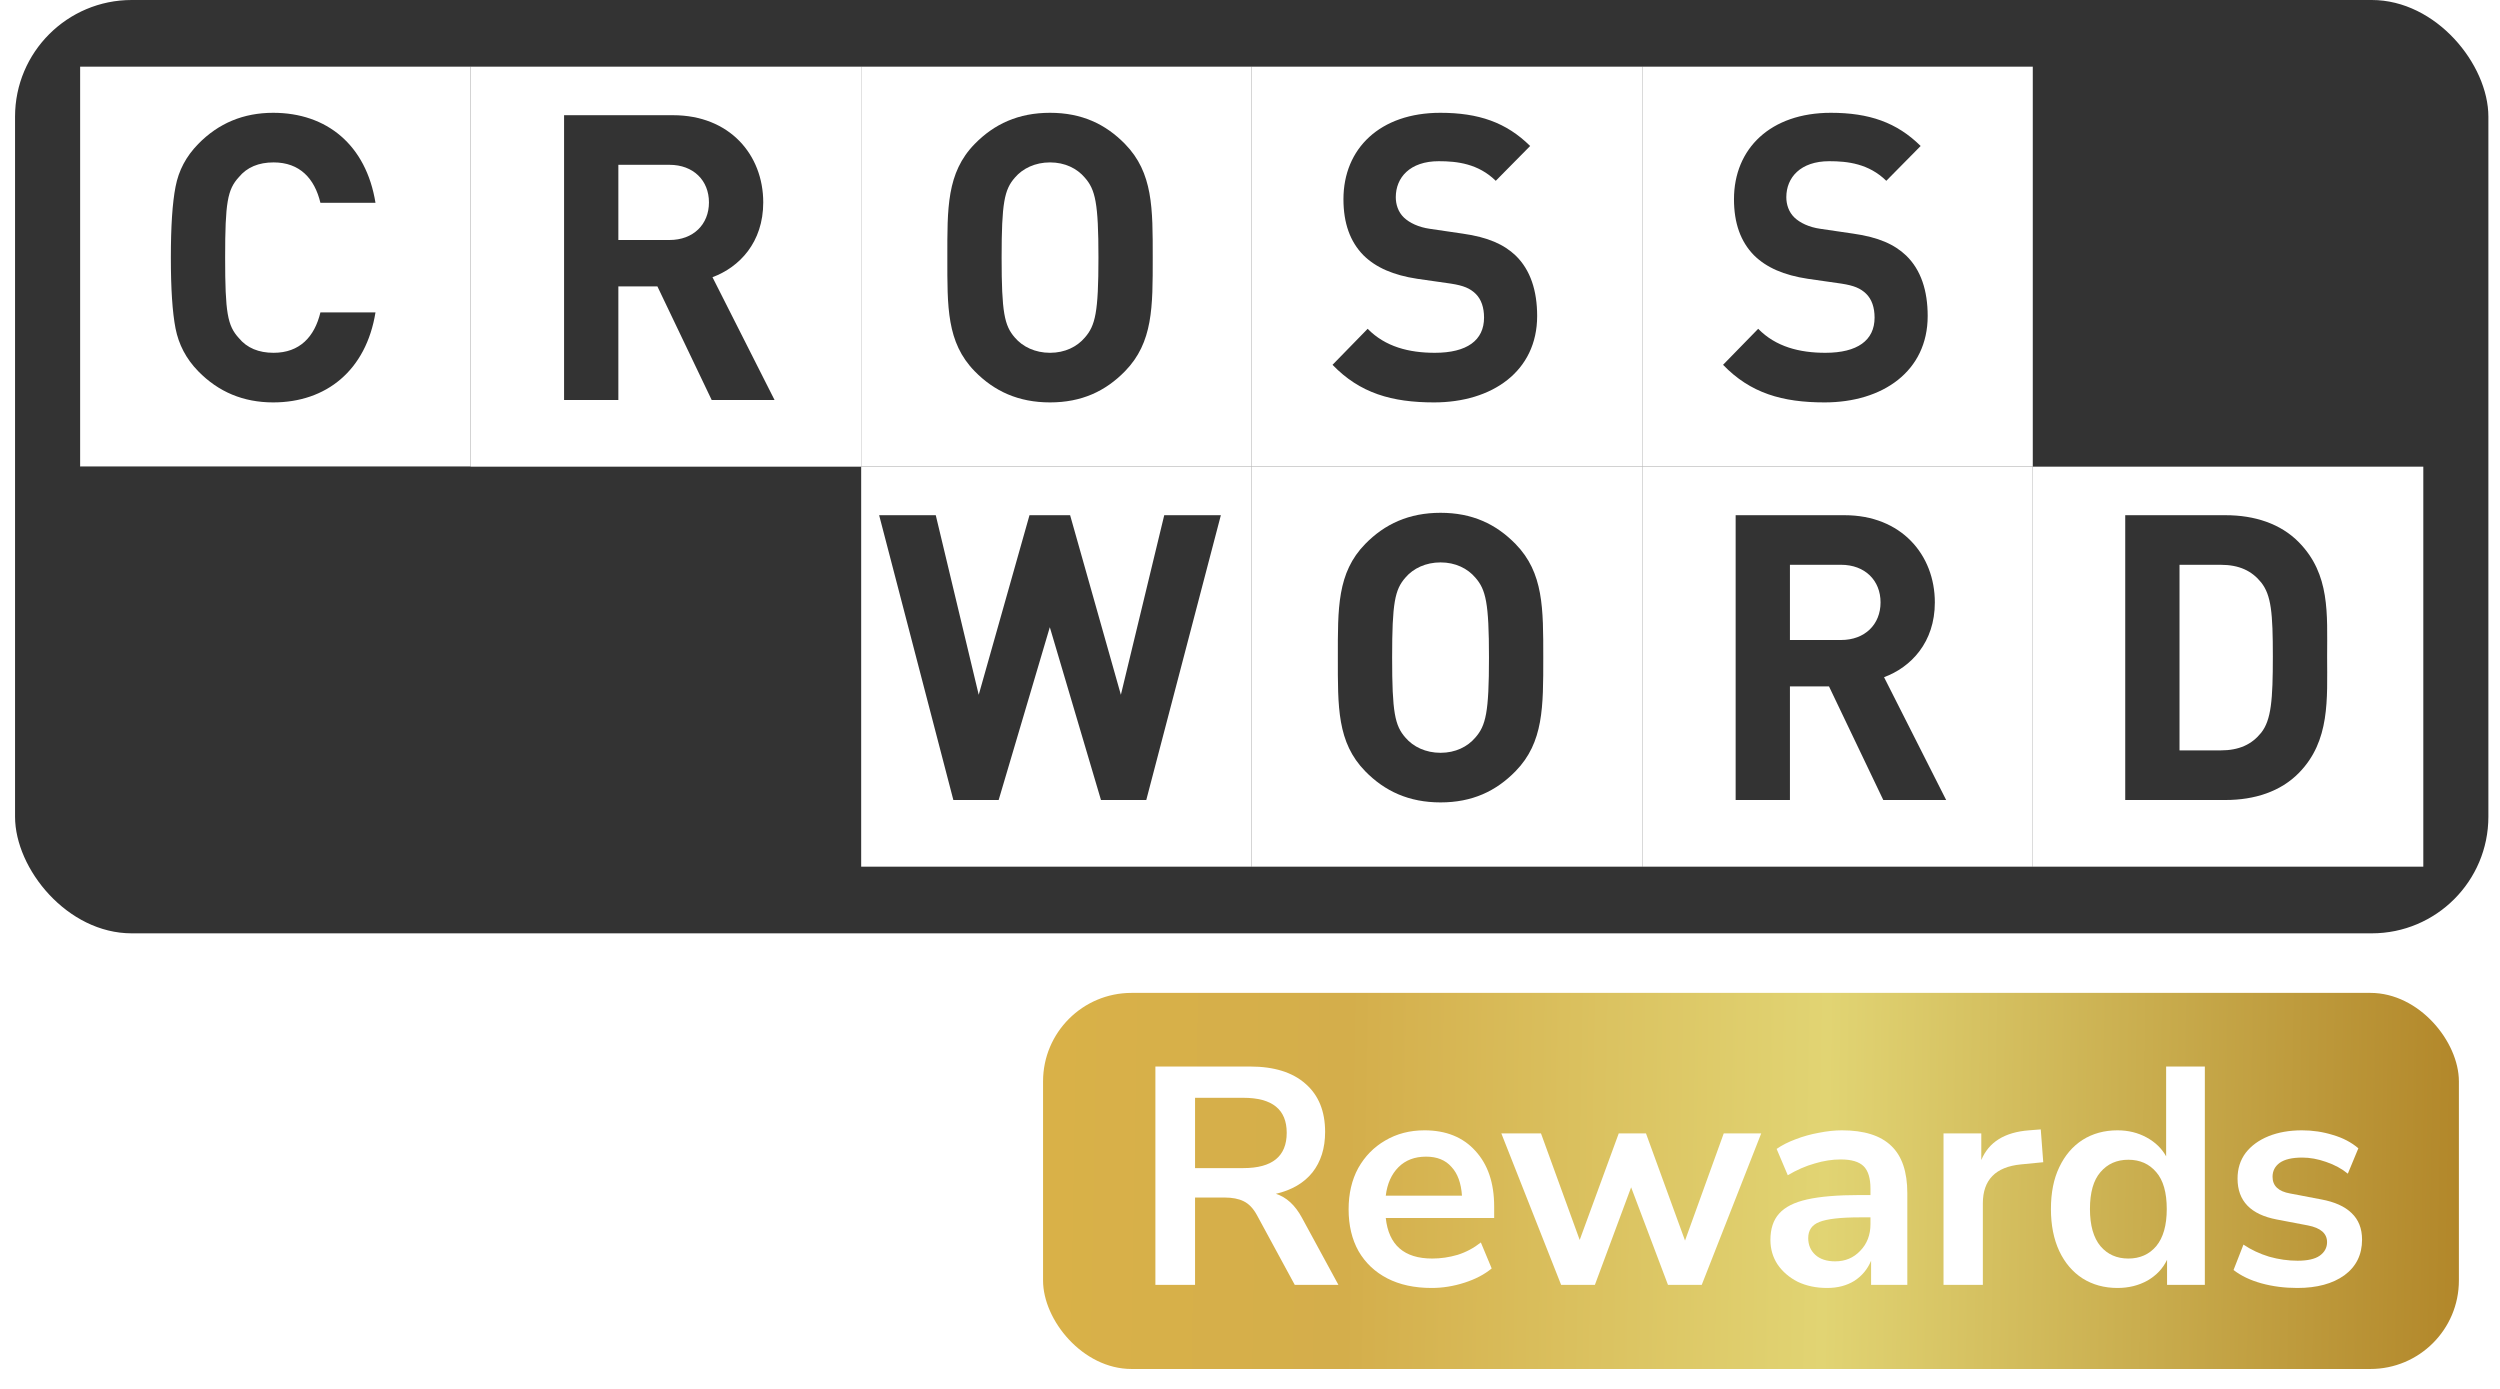
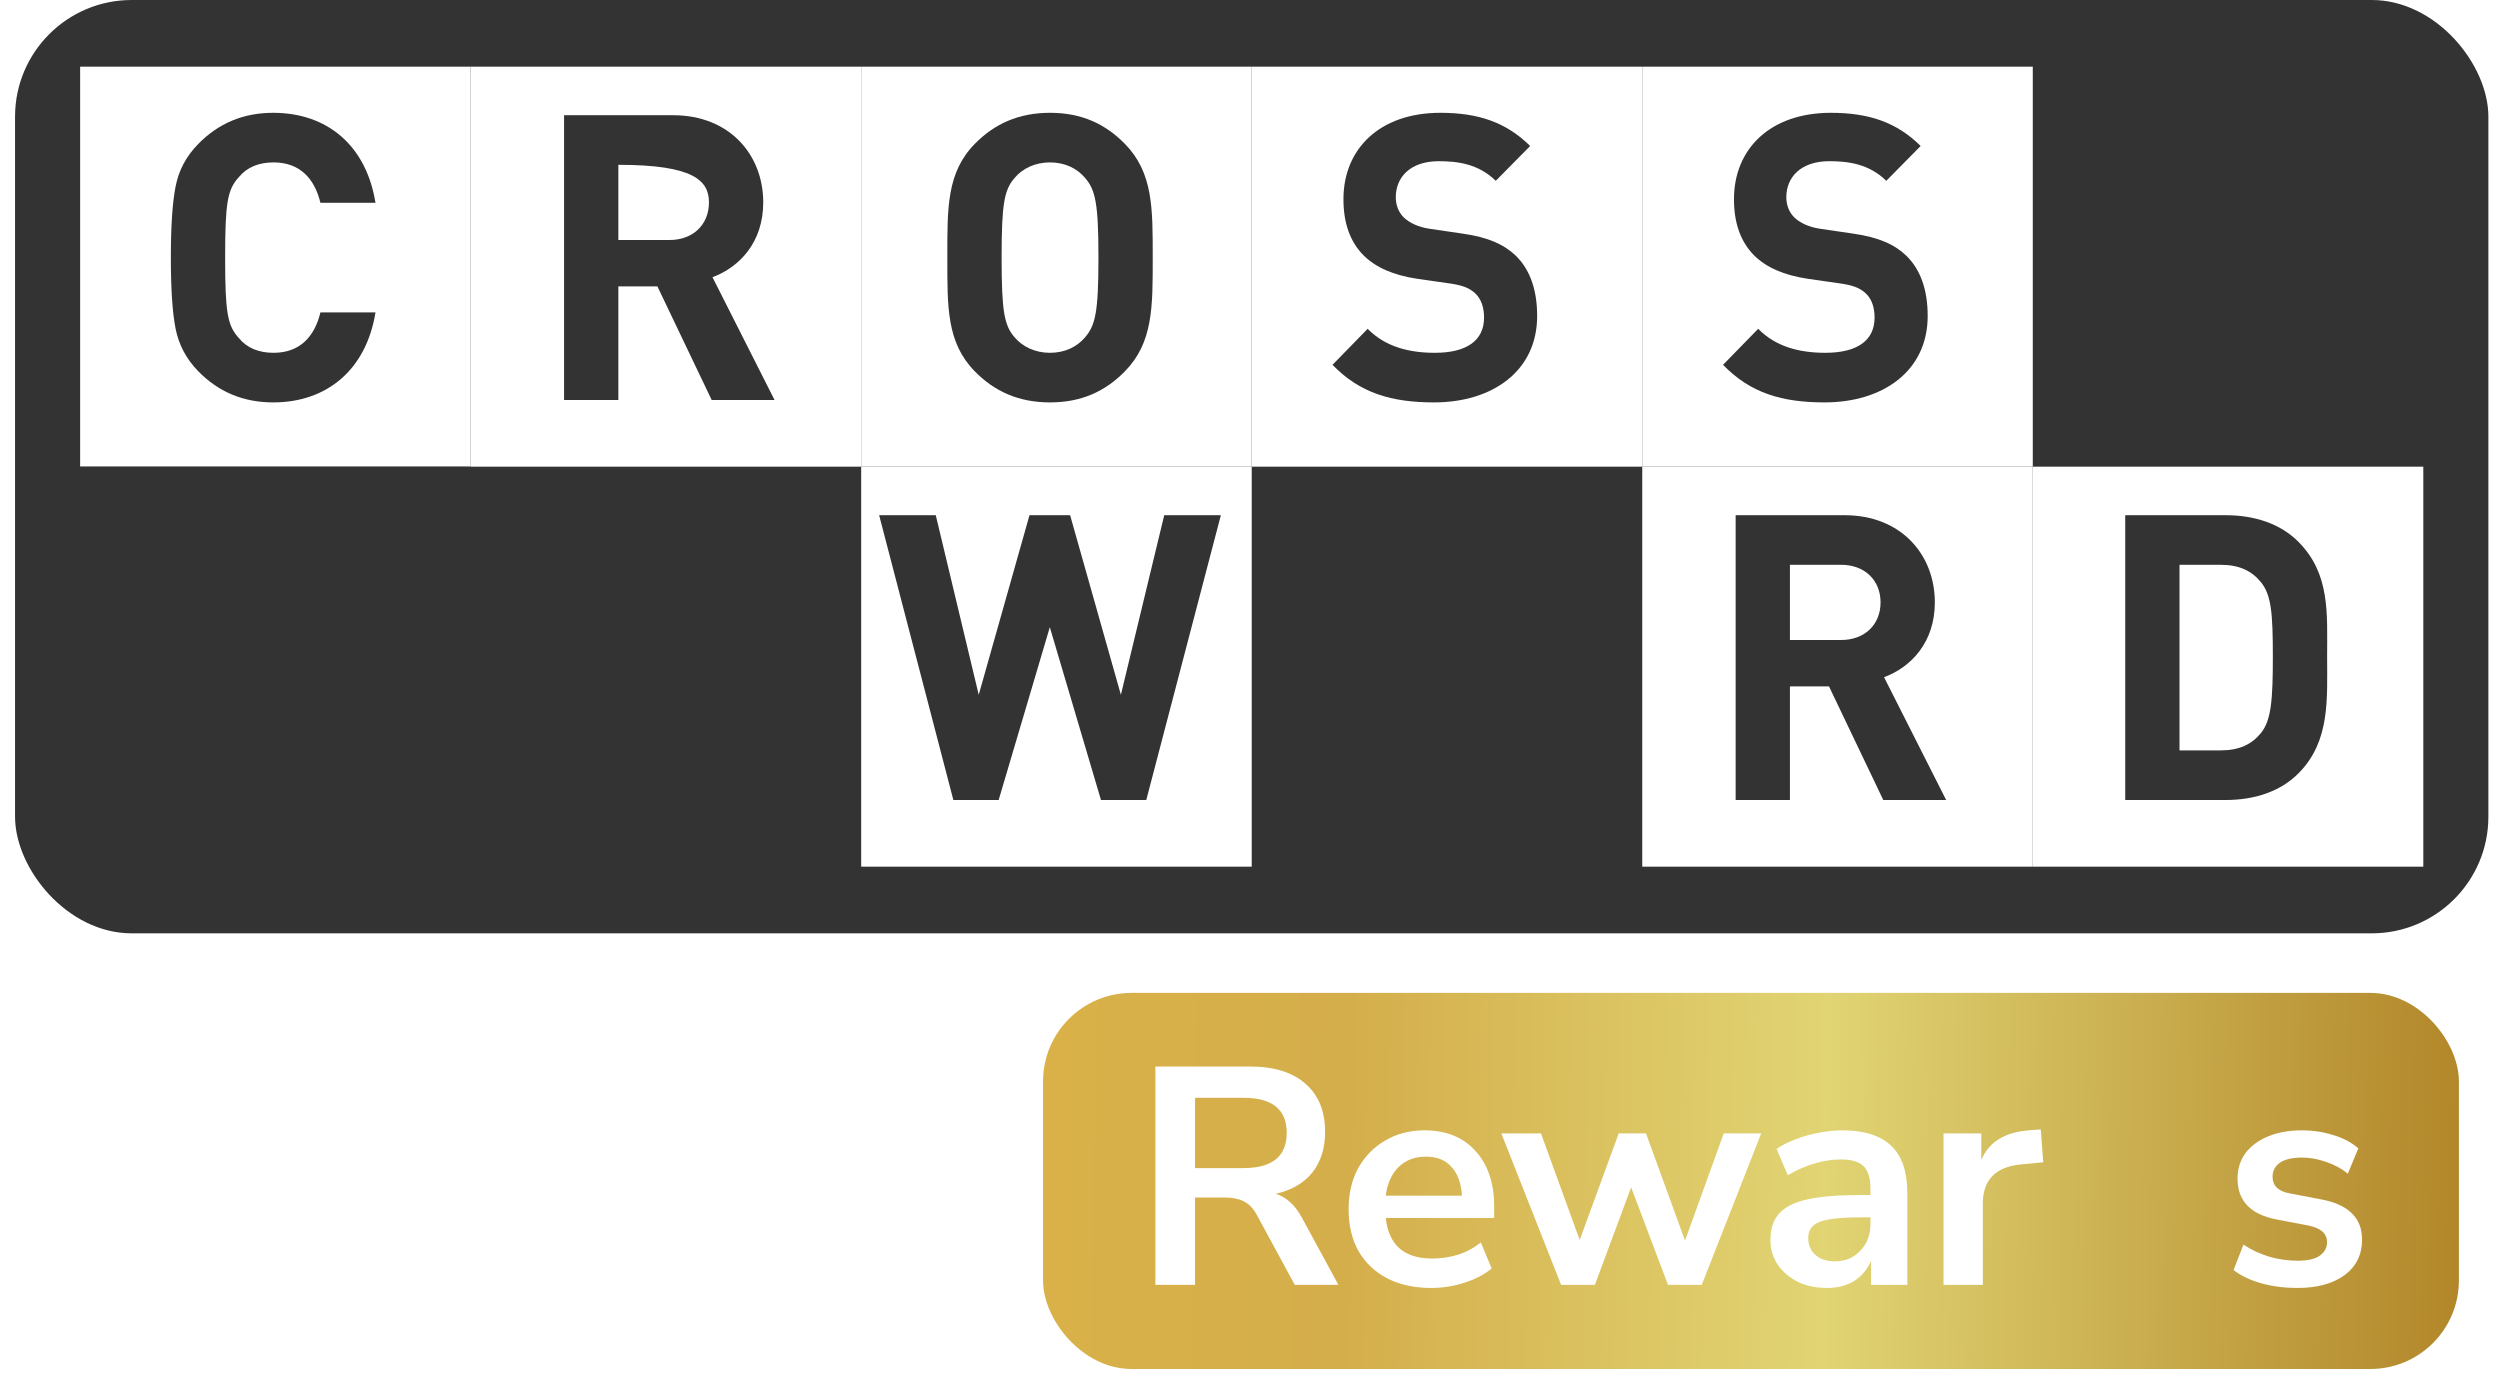
<svg xmlns="http://www.w3.org/2000/svg" width="108" height="60" viewBox="0 0 108 60" fill="none">
  <rect x="0.65" width="106.848" height="40.32" rx="5.04" fill="#333333" />
  <rect x="3.462" y="2.88" width="16.871" height="17.28" fill="white" />
  <path d="M16.221 13.496H13.842C13.589 14.55 12.948 15.241 11.818 15.241C11.177 15.241 10.67 15.034 10.316 14.602C9.827 14.066 9.726 13.513 9.726 11.129C9.726 8.744 9.827 8.191 10.316 7.655C10.67 7.223 11.177 7.016 11.818 7.016C12.948 7.016 13.589 7.707 13.842 8.761H16.221C15.816 6.256 14.112 4.873 11.801 4.873C10.518 4.873 9.439 5.322 8.562 6.221C8.039 6.757 7.718 7.362 7.583 8.07C7.448 8.761 7.381 9.781 7.381 11.129C7.381 12.476 7.448 13.496 7.583 14.187C7.718 14.878 8.039 15.5 8.562 16.036C9.439 16.935 10.518 17.384 11.801 17.384C14.095 17.384 15.816 16.002 16.221 13.496Z" fill="#333333" />
  <rect x="3.462" y="20.16" width="16.871" height="17.28" fill="#333333" />
-   <rect x="20.333" y="20.16" width="16.871" height="17.28" fill="#333333" />
  <rect x="87.816" y="2.88" width="16.871" height="17.28" fill="#333333" />
  <rect x="20.333" y="2.88" width="16.871" height="17.28" fill="white" />
-   <path d="M33.461 17.28L30.779 11.975C31.943 11.543 32.972 10.472 32.972 8.744C32.972 6.688 31.521 4.977 29.075 4.977H24.368V17.28H26.713V12.373H28.4L30.745 17.28H33.461ZM30.627 8.744C30.627 9.694 29.952 10.368 28.923 10.368H26.713V7.12H28.923C29.952 7.12 30.627 7.793 30.627 8.744Z" fill="#333333" />
+   <path d="M33.461 17.28L30.779 11.975C31.943 11.543 32.972 10.472 32.972 8.744C32.972 6.688 31.521 4.977 29.075 4.977H24.368V17.28H26.713V12.373H28.4L30.745 17.28H33.461ZM30.627 8.744C30.627 9.694 29.952 10.368 28.923 10.368H26.713V7.12C29.952 7.12 30.627 7.793 30.627 8.744Z" fill="#333333" />
  <rect x="70.945" y="20.16" width="16.871" height="17.28" fill="white" />
  <path d="M84.074 34.56L81.391 29.255C82.555 28.823 83.585 27.752 83.585 26.024C83.585 23.967 82.134 22.257 79.687 22.257H74.98V34.56H77.325V29.653H79.013L81.358 34.56H84.074ZM81.24 26.024C81.24 26.974 80.565 27.648 79.535 27.648H77.325V24.399H79.535C80.565 24.399 81.24 25.073 81.24 26.024Z" fill="#333333" />
  <rect x="37.203" y="2.88" width="16.871" height="17.28" fill="white" />
  <path d="M49.798 11.129C49.798 9.003 49.815 7.465 48.601 6.221C47.757 5.357 46.728 4.873 45.361 4.873C43.995 4.873 42.949 5.357 42.105 6.221C40.891 7.465 40.925 9.003 40.925 11.129C40.925 13.254 40.891 14.792 42.105 16.036C42.949 16.9 43.995 17.384 45.361 17.384C46.728 17.384 47.757 16.9 48.601 16.036C49.815 14.792 49.798 13.254 49.798 11.129ZM47.453 11.129C47.453 13.496 47.319 14.066 46.863 14.585C46.526 14.982 46.003 15.241 45.361 15.241C44.72 15.241 44.181 14.982 43.843 14.585C43.388 14.066 43.27 13.496 43.27 11.129C43.27 8.761 43.388 8.191 43.843 7.673C44.181 7.275 44.72 7.016 45.361 7.016C46.003 7.016 46.526 7.275 46.863 7.673C47.319 8.191 47.453 8.761 47.453 11.129Z" fill="#333333" />
-   <rect x="54.074" y="20.16" width="16.871" height="17.28" fill="white" />
  <path d="M66.669 28.408C66.669 26.283 66.686 24.745 65.472 23.501C64.628 22.637 63.599 22.153 62.232 22.153C60.866 22.153 59.82 22.637 58.976 23.501C57.761 24.745 57.795 26.283 57.795 28.408C57.795 30.534 57.761 32.072 58.976 33.316C59.82 34.18 60.866 34.664 62.232 34.664C63.599 34.664 64.628 34.18 65.472 33.316C66.686 32.072 66.669 30.534 66.669 28.408ZM64.324 28.408C64.324 30.776 64.189 31.346 63.734 31.864C63.396 32.262 62.873 32.521 62.232 32.521C61.591 32.521 61.051 32.262 60.714 31.864C60.258 31.346 60.14 30.776 60.14 28.408C60.14 26.041 60.258 25.471 60.714 24.952C61.051 24.555 61.591 24.296 62.232 24.296C62.873 24.296 63.396 24.555 63.734 24.952C64.189 25.471 64.324 26.041 64.324 28.408Z" fill="#333333" />
  <rect x="37.203" y="20.16" width="16.871" height="17.28" fill="white" />
  <path d="M52.741 22.257H50.295L48.422 30.015L46.229 22.257H44.474L42.281 30.015L40.425 22.257H37.979L41.185 34.56H43.142L45.352 27.095L47.562 34.56H49.519L52.741 22.257Z" fill="#333333" />
  <rect x="87.816" y="20.16" width="16.871" height="17.28" fill="white" />
  <path d="M100.532 28.357C100.532 26.508 100.667 24.814 99.317 23.432C98.525 22.62 97.394 22.257 96.146 22.257H91.81V34.56H96.146C97.394 34.56 98.525 34.197 99.317 33.385C100.667 32.003 100.532 30.206 100.532 28.357ZM98.187 28.357C98.187 30.223 98.12 31.104 97.681 31.657C97.276 32.158 96.736 32.417 95.926 32.417H94.155V24.399H95.926C96.736 24.399 97.276 24.659 97.681 25.16C98.12 25.713 98.187 26.49 98.187 28.357Z" fill="#333333" />
  <rect x="54.074" y="2.88" width="16.871" height="17.28" fill="white" />
  <path d="M66.405 13.651C66.405 12.563 66.118 11.664 65.478 11.042C64.971 10.558 64.28 10.247 63.183 10.092L61.766 9.884C61.277 9.815 60.889 9.625 60.652 9.401C60.399 9.159 60.298 8.83 60.298 8.519C60.298 7.673 60.906 6.964 62.154 6.964C62.947 6.964 63.858 7.068 64.617 7.811L66.102 6.307C65.073 5.288 63.875 4.873 62.221 4.873C59.623 4.873 58.037 6.411 58.037 8.606C58.037 9.642 58.324 10.437 58.898 11.025C59.438 11.56 60.197 11.889 61.226 12.044L62.677 12.252C63.234 12.338 63.504 12.459 63.74 12.684C63.993 12.926 64.111 13.289 64.111 13.72C64.111 14.706 63.369 15.241 61.985 15.241C60.872 15.241 59.843 14.982 59.083 14.204L57.565 15.76C58.746 16.986 60.129 17.384 61.952 17.384C64.465 17.384 66.405 16.036 66.405 13.651Z" fill="#333333" />
  <rect x="70.945" y="2.88" width="16.871" height="17.28" fill="white" />
  <path d="M83.276 13.651C83.276 12.563 82.989 11.664 82.348 11.042C81.842 10.558 81.15 10.247 80.054 10.092L78.637 9.884C78.147 9.815 77.759 9.625 77.523 9.401C77.27 9.159 77.169 8.83 77.169 8.519C77.169 7.673 77.776 6.964 79.025 6.964C79.818 6.964 80.729 7.068 81.488 7.811L82.972 6.307C81.943 5.288 80.746 4.873 79.092 4.873C76.494 4.873 74.908 6.411 74.908 8.606C74.908 9.642 75.195 10.437 75.769 11.025C76.308 11.56 77.068 11.889 78.097 12.044L79.548 12.252C80.104 12.338 80.374 12.459 80.611 12.684C80.864 12.926 80.982 13.289 80.982 13.72C80.982 14.706 80.239 15.241 78.856 15.241C77.743 15.241 76.713 14.982 75.954 14.204L74.436 15.76C75.617 16.986 77 17.384 78.822 17.384C81.336 17.384 83.276 16.036 83.276 13.651Z" fill="#333333" />
  <rect x="45.06" y="42.893" width="61.164" height="16.247" rx="3.823" fill="url(#paint0_linear_1862_1311)" />
  <g filter="url(#filter0_d_1862_1311)">
    <path d="M49.913 55.029V45.596H54.007C55.042 45.596 55.84 45.846 56.402 46.345C56.964 46.836 57.245 47.527 57.245 48.419C57.245 49.124 57.062 49.708 56.696 50.172C56.331 50.627 55.804 50.934 55.118 51.095C55.572 51.238 55.947 51.581 56.242 52.125L57.82 55.029H55.934L54.301 52.018C54.141 51.724 53.949 51.523 53.726 51.416C53.512 51.309 53.236 51.255 52.897 51.255H51.626V55.029H49.913ZM51.626 49.984H53.713C54.962 49.984 55.586 49.476 55.586 48.459C55.586 47.451 54.962 46.947 53.713 46.947H51.626V49.984Z" fill="white" />
    <path d="M61.846 55.162C61.105 55.162 60.468 55.024 59.932 54.748C59.397 54.471 58.982 54.078 58.688 53.57C58.403 53.062 58.26 52.46 58.26 51.764C58.26 51.086 58.398 50.493 58.675 49.984C58.96 49.476 59.348 49.079 59.839 48.794C60.338 48.499 60.904 48.352 61.538 48.352C62.465 48.352 63.197 48.646 63.732 49.235C64.276 49.824 64.548 50.627 64.548 51.643V52.139H59.865C59.99 53.307 60.659 53.891 61.872 53.891C62.238 53.891 62.604 53.838 62.969 53.731C63.335 53.615 63.67 53.436 63.973 53.196L64.441 54.319C64.129 54.578 63.737 54.783 63.264 54.935C62.791 55.087 62.318 55.162 61.846 55.162ZM61.605 49.489C61.114 49.489 60.717 49.641 60.414 49.944C60.111 50.248 59.928 50.658 59.865 51.175H63.157C63.121 50.631 62.969 50.216 62.702 49.931C62.443 49.636 62.078 49.489 61.605 49.489Z" fill="white" />
    <path d="M67.441 55.029L64.858 48.486H66.571L68.243 53.088L69.929 48.486H71.107L72.793 53.115L74.465 48.486H76.084L73.515 55.029H72.057L70.465 50.814L68.899 55.029H67.441Z" fill="white" />
    <path d="M78.931 55.162C78.458 55.162 78.034 55.073 77.66 54.895C77.294 54.707 77.004 54.458 76.79 54.145C76.585 53.833 76.482 53.481 76.482 53.088C76.482 52.607 76.607 52.228 76.857 51.951C77.107 51.666 77.513 51.461 78.075 51.336C78.636 51.211 79.39 51.148 80.336 51.148H80.804V50.867C80.804 50.421 80.706 50.1 80.51 49.904C80.313 49.708 79.983 49.61 79.519 49.61C79.154 49.61 78.779 49.668 78.396 49.784C78.012 49.891 77.624 50.06 77.232 50.292L76.75 49.155C76.982 48.994 77.254 48.856 77.566 48.74C77.887 48.615 78.222 48.522 78.57 48.459C78.926 48.388 79.261 48.352 79.573 48.352C80.527 48.352 81.237 48.575 81.7 49.021C82.164 49.458 82.396 50.141 82.396 51.068V55.029H80.831V53.985C80.679 54.351 80.438 54.641 80.108 54.855C79.778 55.06 79.386 55.162 78.931 55.162ZM79.279 54.012C79.716 54.012 80.077 53.86 80.362 53.557C80.657 53.254 80.804 52.87 80.804 52.406V52.112H80.349C79.511 52.112 78.926 52.179 78.596 52.312C78.275 52.437 78.115 52.669 78.115 53.008C78.115 53.303 78.217 53.543 78.422 53.731C78.627 53.918 78.913 54.012 79.279 54.012Z" fill="white" />
    <path d="M83.96 55.029V48.486H85.592V49.636C85.913 48.861 86.6 48.432 87.653 48.352L88.161 48.312L88.268 49.73L87.305 49.824C86.208 49.931 85.659 50.493 85.659 51.51V55.029H83.96Z" fill="white" />
-     <path d="M91.476 55.162C90.906 55.162 90.402 55.024 89.965 54.748C89.536 54.471 89.202 54.078 88.961 53.57C88.72 53.053 88.6 52.446 88.6 51.751C88.6 51.046 88.72 50.444 88.961 49.944C89.202 49.436 89.536 49.043 89.965 48.767C90.402 48.49 90.906 48.352 91.476 48.352C91.94 48.352 92.359 48.455 92.734 48.66C93.109 48.865 93.39 49.137 93.577 49.476V45.596H95.249V55.029H93.617V53.945C93.439 54.319 93.158 54.618 92.774 54.841C92.391 55.055 91.958 55.162 91.476 55.162ZM91.945 53.891C92.444 53.891 92.846 53.713 93.149 53.356C93.452 52.99 93.604 52.455 93.604 51.751C93.604 51.037 93.452 50.506 93.149 50.158C92.846 49.801 92.444 49.623 91.945 49.623C91.445 49.623 91.044 49.801 90.74 50.158C90.437 50.506 90.286 51.037 90.286 51.751C90.286 52.455 90.437 52.99 90.74 53.356C91.044 53.713 91.445 53.891 91.945 53.891Z" fill="white" />
    <path d="M99.245 55.162C98.692 55.162 98.174 55.095 97.693 54.962C97.211 54.828 96.81 54.636 96.489 54.386L96.917 53.289C97.247 53.512 97.617 53.686 98.027 53.811C98.438 53.927 98.848 53.985 99.258 53.985C99.686 53.985 100.003 53.913 100.208 53.771C100.422 53.619 100.529 53.423 100.529 53.182C100.529 52.807 100.253 52.567 99.7 52.46L98.362 52.205C97.229 51.991 96.662 51.403 96.662 50.439C96.662 50.011 96.778 49.641 97.01 49.329C97.251 49.017 97.581 48.776 98.001 48.606C98.42 48.437 98.901 48.352 99.445 48.352C99.909 48.352 100.355 48.419 100.783 48.553C101.212 48.678 101.577 48.869 101.881 49.128L101.426 50.225C101.167 50.011 100.855 49.842 100.489 49.717C100.132 49.592 99.789 49.529 99.459 49.529C99.022 49.529 98.696 49.605 98.482 49.757C98.277 49.908 98.174 50.109 98.174 50.359C98.174 50.752 98.429 50.992 98.937 51.081L100.275 51.336C100.855 51.443 101.292 51.639 101.586 51.924C101.889 52.21 102.041 52.593 102.041 53.075C102.041 53.726 101.787 54.239 101.278 54.614C100.77 54.979 100.092 55.162 99.245 55.162Z" fill="white" />
  </g>
  <defs>
    <filter id="filter0_d_1862_1311" x="48.957" y="45.118" width="54.04" height="11.478" filterUnits="userSpaceOnUse" color-interpolation-filters="sRGB">
      <feFlood flood-opacity="0" result="BackgroundImageFix" />
      <feColorMatrix in="SourceAlpha" type="matrix" values="0 0 0 0 0 0 0 0 0 0 0 0 0 0 0 0 0 0 127 0" result="hardAlpha" />
      <feOffset dy="0.478" />
      <feGaussianBlur stdDeviation="0.478" />
      <feComposite in2="hardAlpha" operator="out" />
      <feColorMatrix type="matrix" values="0 0 0 0 0 0 0 0 0 0 0 0 0 0 0 0 0 0 0.3 0" />
      <feBlend mode="normal" in2="BackgroundImageFix" result="effect1_dropShadow_1862_1311" />
      <feBlend mode="normal" in="SourceGraphic" in2="effect1_dropShadow_1862_1311" result="shape" />
    </filter>
    <linearGradient id="paint0_linear_1862_1311" x1="45.06" y1="51.494" x2="106.222" y2="52.546" gradientUnits="userSpaceOnUse">
      <stop stop-color="#D9B148" />
      <stop offset="0.214" stop-color="#D4AE4B" />
      <stop offset="0.552" stop-color="#E1D473" />
      <stop offset="1" stop-color="#B2872A" />
    </linearGradient>
  </defs>
</svg>